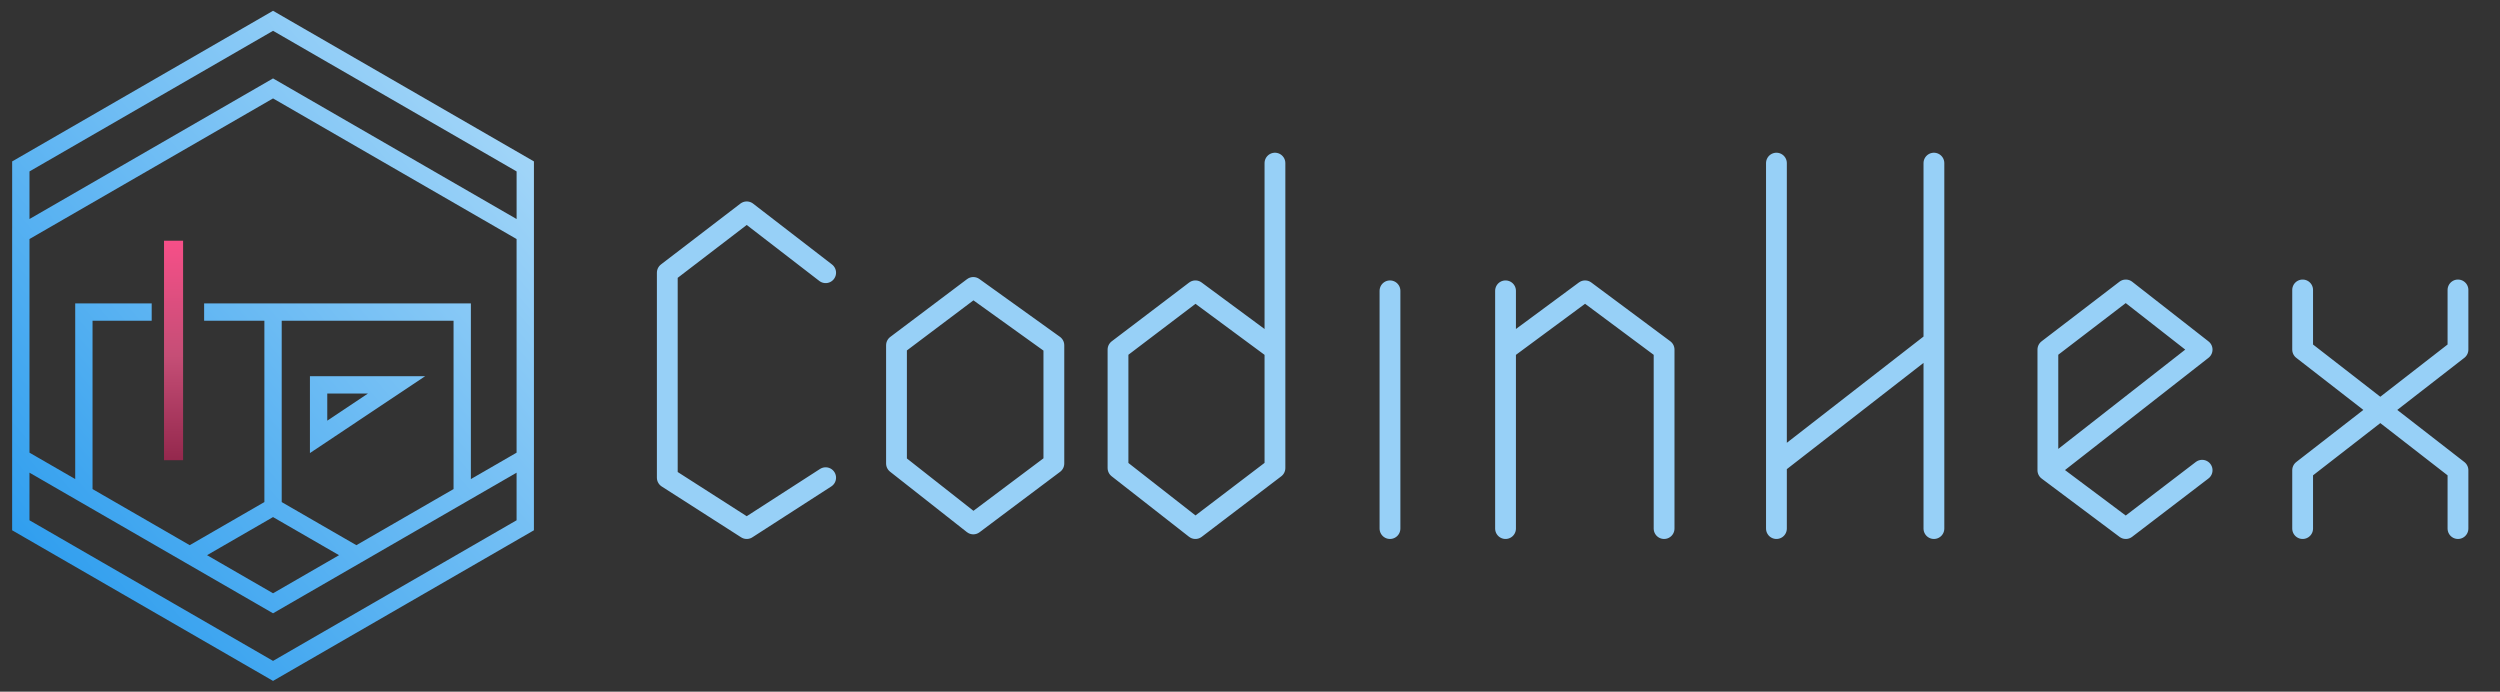
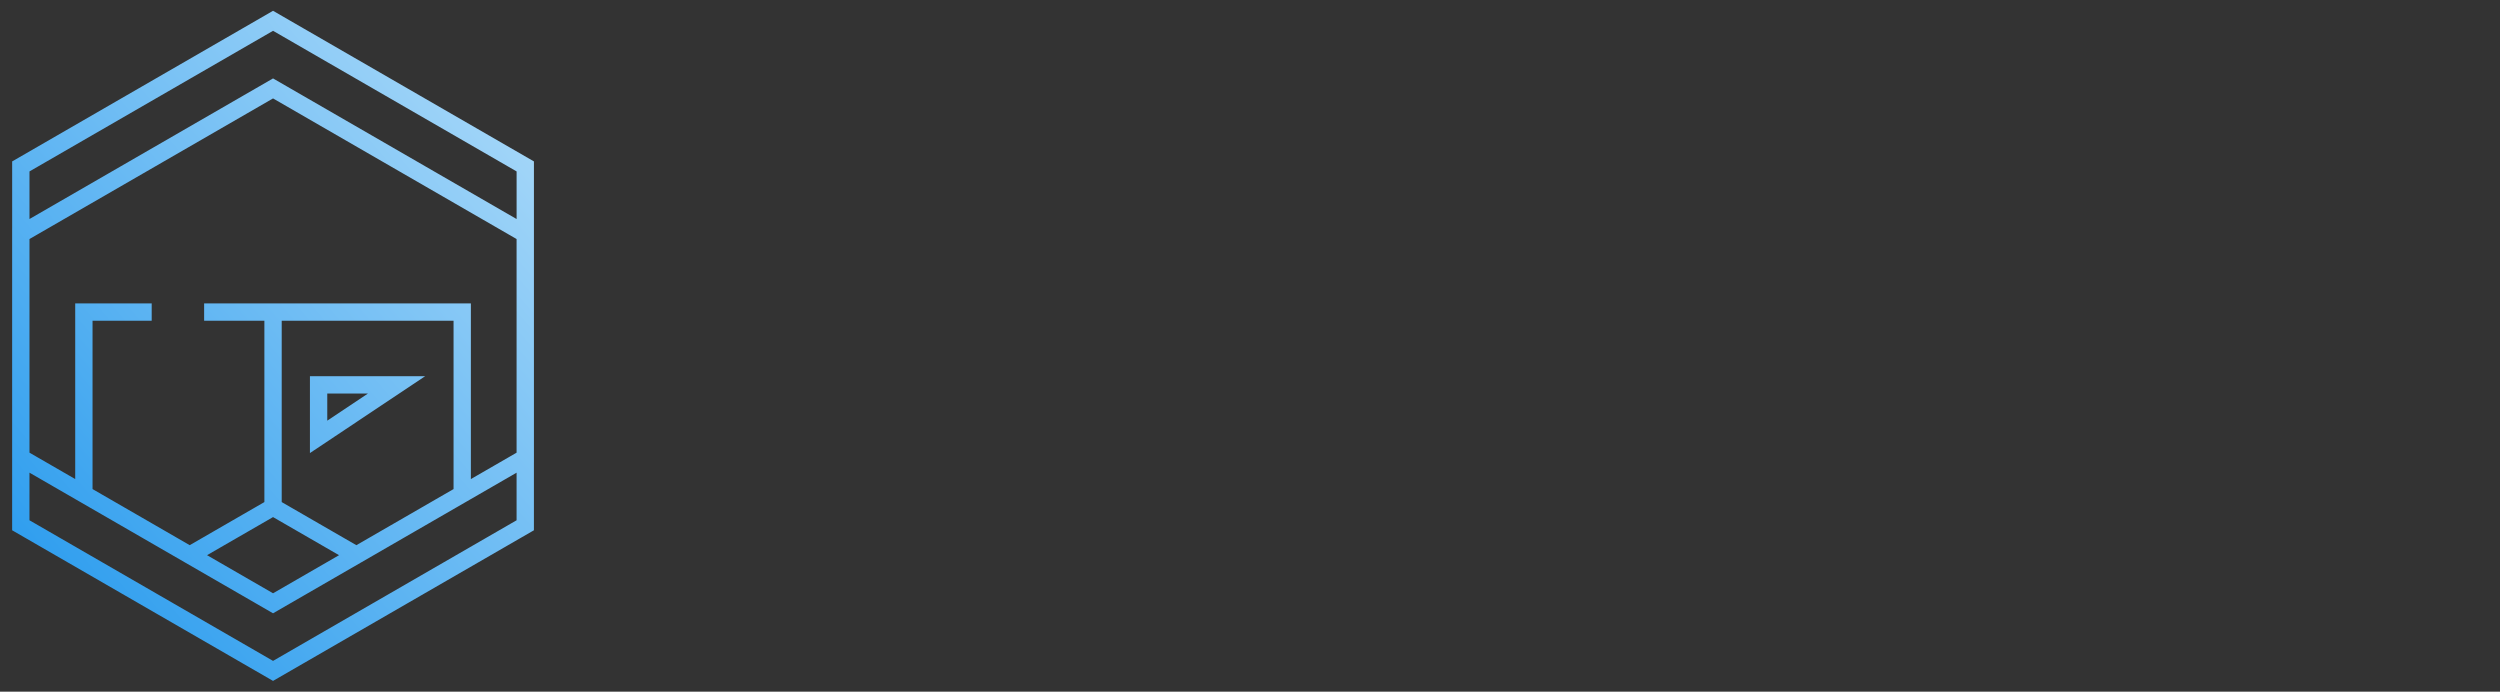
<svg xmlns="http://www.w3.org/2000/svg" width="253" height="70" viewBox="0 0 253 70" fill="none">
  <rect x="0" y="0" width="253" height="70" fill="#333333" stroke="none" />
-   <path d="M53.157 31.579V16.842L27.632 2.105L2.107 16.842V23.683M53.157 31.579V46.316L53.155 46.317M53.157 31.579H53.155M2.107 23.683V31.579V46.316L8.488 50M2.107 23.683L27.631 8.948L53.155 23.684V31.579M2.107 23.683L2.105 23.684V53.158L27.631 67.895L53.155 53.158V46.317M53.155 46.317L46.776 50M53.155 46.317V31.579M27.632 31.579V51.317M27.632 31.579H31.848H40.395H46.776V50M27.632 31.579H20.658M27.632 51.317L27.631 51.316L23.415 53.75L19.199 56.184M27.632 51.317L31.848 53.751L36.064 56.185M46.776 50L40.395 53.684L36.064 56.185M8.488 50L14.87 53.684L19.199 56.184M8.488 50V31.579H15.351M19.199 56.184L27.632 61.053L36.064 56.185M32.242 44.211V38.948H40.131L32.242 44.211Z" stroke="url(#paint0_linear_2212_101)" stroke-width="1.754" />
+   <path d="M53.157 31.579V16.842L27.632 2.105L2.107 16.842V23.683M53.157 31.579V46.316L53.155 46.317M53.157 31.579H53.155M2.107 23.683V31.579V46.316L8.488 50M2.107 23.683L27.631 8.948L53.155 23.684V31.579M2.107 23.683L2.105 23.684V53.158L27.631 67.895L53.155 53.158V46.317M53.155 46.317L46.776 50M53.155 46.317V31.579M27.632 31.579V51.317M27.632 31.579H31.848H40.395H46.776V50M27.632 31.579H20.658M27.632 51.317L23.415 53.75L19.199 56.184M27.632 51.317L31.848 53.751L36.064 56.185M46.776 50L40.395 53.684L36.064 56.185M8.488 50L14.87 53.684L19.199 56.184M8.488 50V31.579H15.351M19.199 56.184L27.632 61.053L36.064 56.185M32.242 44.211V38.948H40.131L32.242 44.211Z" stroke="url(#paint0_linear_2212_101)" stroke-width="1.754" />
  <g clip-path="url(#clip0_2212_101)">
-     <path d="M83.556 27.598L75.57 21.439L67.53 27.598V48.343L75.57 53.491L83.556 48.343M129.025 16.508V35.38M129.025 35.38V47.365L120.975 53.491L113.142 47.365V35.38L120.975 29.432L129.025 35.38ZM140.666 29.432V53.491M152.36 29.432V35.38M152.36 35.38V53.491M152.36 35.38L160.411 29.432L168.406 35.38V53.491M179.775 53.491V46.962M179.775 46.962V16.508M179.775 46.962L195.712 34.575M195.712 53.491V34.575M195.712 34.575V16.508M207.245 47.588L222.855 35.38L215.131 29.343L207.245 35.38V47.588ZM207.245 47.588L215.131 53.491L222.855 47.588M233.027 29.343V35.38L248.747 47.588V53.491M248.747 29.343V35.38L233.027 47.588V53.491M90.725 34.941L98.498 29.09L106.651 34.941V46.907L98.498 53.022L90.725 46.907V34.941Z" stroke="#97D0F7" stroke-width="2.105" stroke-linecap="round" stroke-linejoin="round" />
-   </g>
-   <path d="M18.529 24.36H16.599V46.573H18.529V24.36Z" fill="url(#paint1_linear_2212_101)" />
+     </g>
  <defs>
    <linearGradient id="paint0_linear_2212_101" x1="90.263" y1="-12.017" x2="4.386" y2="61.667" gradientUnits="userSpaceOnUse">
      <stop stop-color="#F2FCFF" />
      <stop offset="1" stop-color="#2B9CEE" />
    </linearGradient>
    <linearGradient id="paint1_linear_2212_101" x1="17.564" y1="24.36" x2="17.564" y2="46.573" gradientUnits="userSpaceOnUse">
      <stop stop-color="#F64F88" />
      <stop offset="0.524" stop-color="#C54E76" />
      <stop offset="1" stop-color="#94284D" />
    </linearGradient>
    <clipPath id="clip0_2212_101">
-       <rect width="183.651" height="39.474" fill="white" transform="translate(66.315 15.263)" />
-     </clipPath>
+       </clipPath>
  </defs>
</svg>